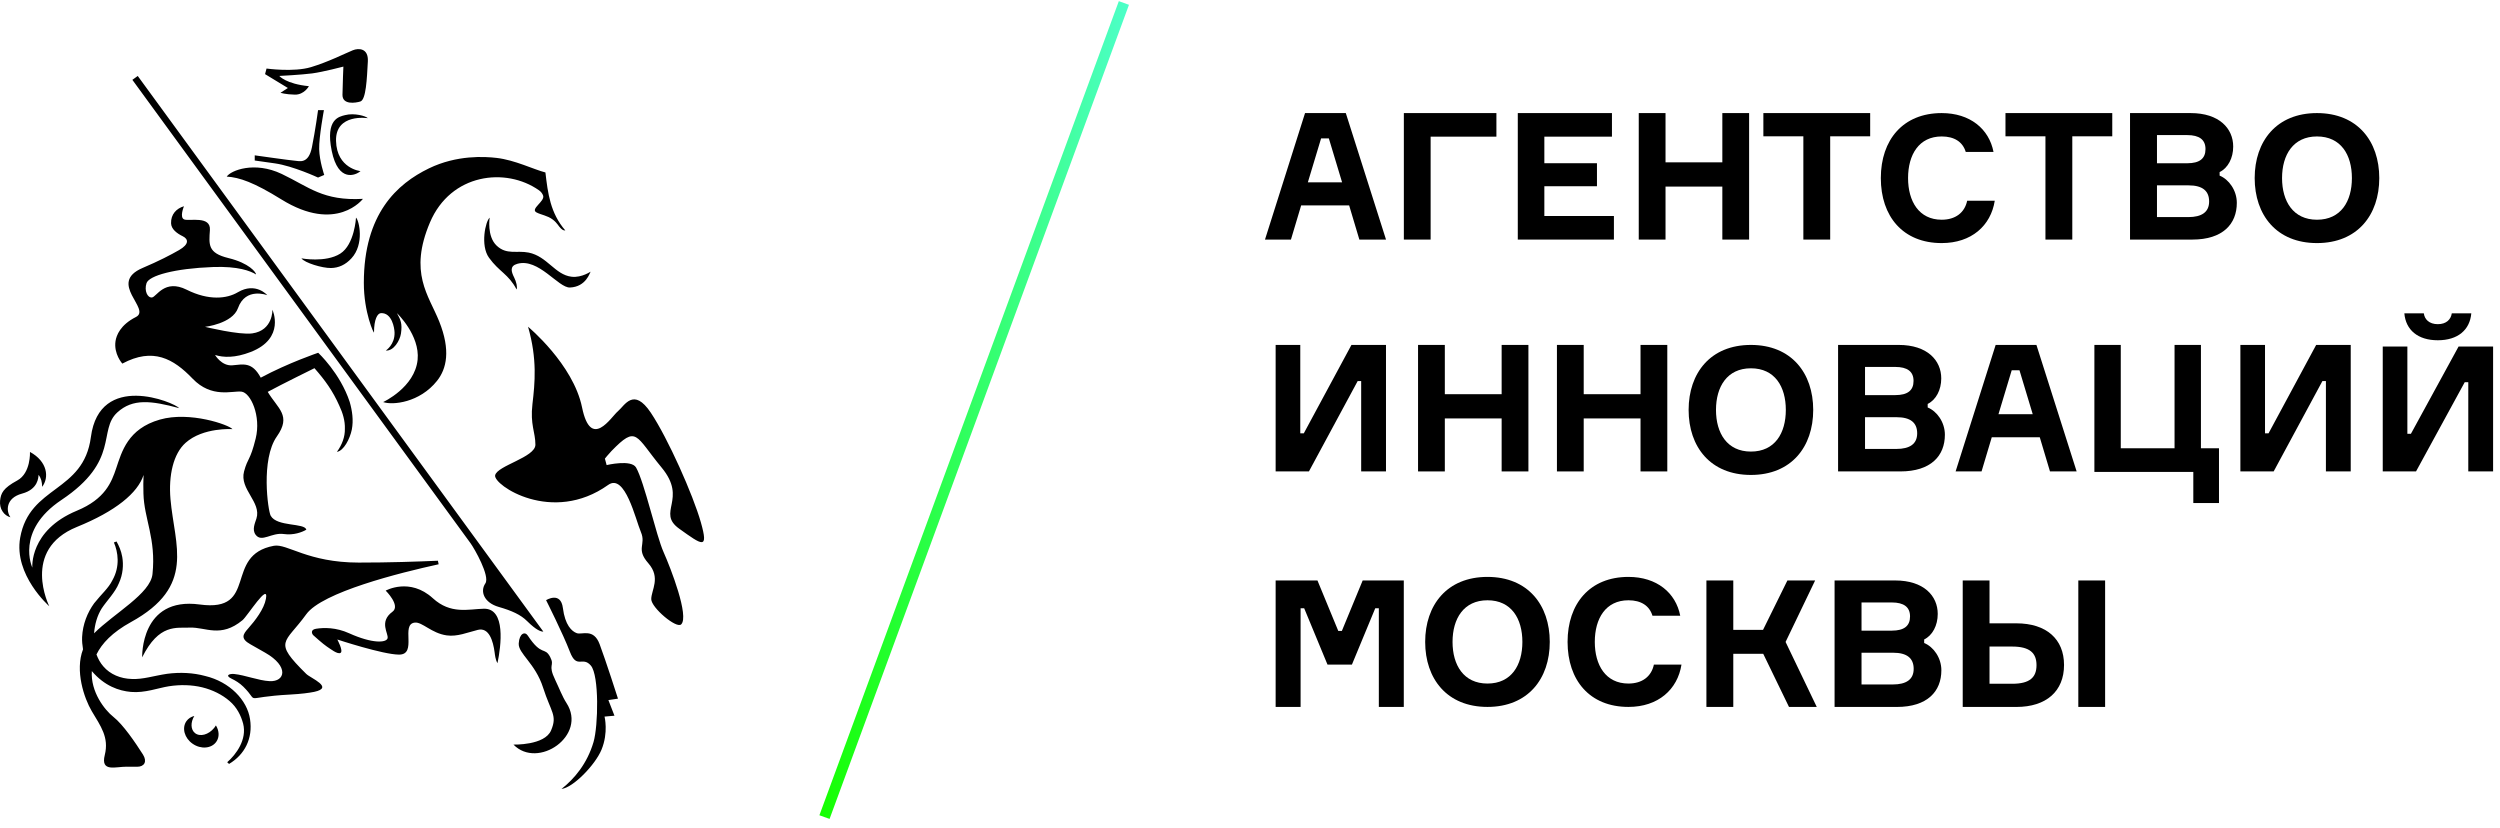
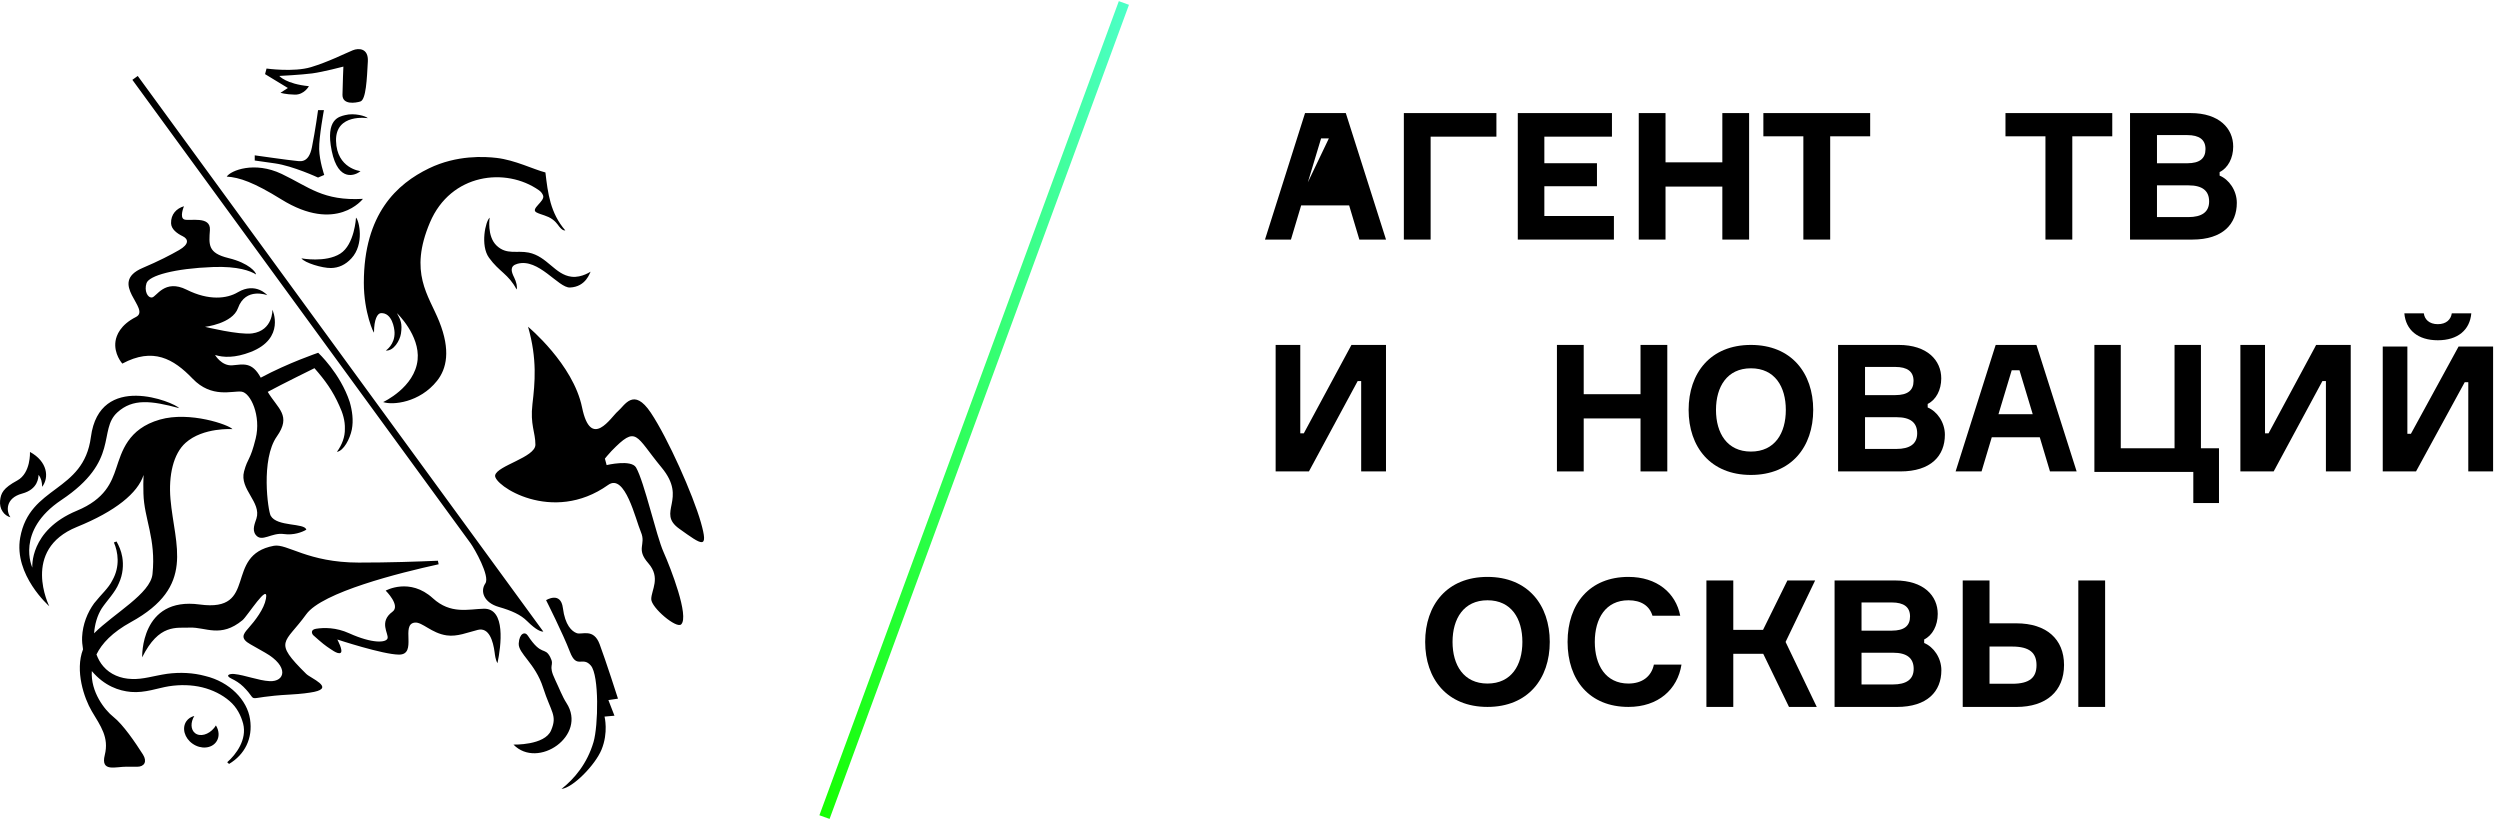
<svg xmlns="http://www.w3.org/2000/svg" width="172" height="57" viewBox="0 0 172 57" fill="none">
-   <path fill-rule="evenodd" clip-rule="evenodd" d="M89.98 12.545H92.336L91.425 9.523H90.891L89.98 12.545ZM92.821 14.131H89.52L88.817 16.483H87.031L89.787 7.78H92.591L95.358 16.483H93.524L92.821 14.131Z" fill="black" />
+   <path fill-rule="evenodd" clip-rule="evenodd" d="M89.98 12.545L91.425 9.523H90.891L89.98 12.545ZM92.821 14.131H89.52L88.817 16.483H87.031L89.787 7.78H92.591L95.358 16.483H93.524L92.821 14.131Z" fill="black" />
  <path fill-rule="evenodd" clip-rule="evenodd" d="M98.427 9.402V16.483H96.585V7.78H102.953V9.402H98.427Z" fill="black" />
  <path fill-rule="evenodd" clip-rule="evenodd" d="M111.037 14.861V16.483H104.424V7.78H110.902V9.402H106.251V11.23H109.871V12.813H106.251V14.861H111.037Z" fill="black" />
  <path fill-rule="evenodd" clip-rule="evenodd" d="M120.339 7.78V16.483H118.497V12.837H114.588V16.483H112.746V7.78H114.588V11.169H118.497V7.78H120.339Z" fill="black" />
  <path fill-rule="evenodd" clip-rule="evenodd" d="M128.668 9.378H125.917V16.483H124.071V9.378H121.32V7.78H128.668V9.378Z" fill="black" />
-   <path fill-rule="evenodd" clip-rule="evenodd" d="M137.239 13.812C136.969 15.528 135.635 16.724 133.589 16.724C130.92 16.724 129.401 14.887 129.401 12.252C129.401 9.617 130.932 7.78 133.589 7.78C135.537 7.78 136.847 8.868 137.153 10.451H135.243C135.034 9.762 134.459 9.388 133.589 9.388C132.022 9.388 131.275 10.645 131.275 12.252C131.275 13.848 132.022 15.117 133.589 15.117C134.532 15.117 135.169 14.633 135.341 13.812H137.239Z" fill="black" />
  <path fill-rule="evenodd" clip-rule="evenodd" d="M145.324 9.378H142.574V16.483H140.727V9.378H137.977V7.78H145.324V9.378Z" fill="black" />
  <path fill-rule="evenodd" clip-rule="evenodd" d="M151.988 13.862C151.988 13.13 151.528 12.753 150.58 12.753H148.4V14.936H150.555C151.479 14.936 151.988 14.592 151.988 13.862ZM151.738 10.256C151.738 9.61 151.314 9.294 150.479 9.294H148.4V11.232H150.492C151.329 11.23 151.738 10.913 151.738 10.256ZM153.893 13.959C153.893 15.409 152.933 16.483 150.83 16.483H146.546V7.78H150.717C152.686 7.78 153.644 8.841 153.644 10.084C153.644 10.877 153.284 11.559 152.71 11.839V12.083C153.345 12.339 153.893 13.094 153.893 13.959Z" fill="black" />
-   <path fill-rule="evenodd" clip-rule="evenodd" d="M161.811 12.252C161.811 10.657 161.059 9.388 159.408 9.388C157.77 9.388 157.005 10.657 157.005 12.252C157.005 13.848 157.77 15.117 159.408 15.117C161.059 15.117 161.811 13.848 161.811 12.252ZM163.694 12.252C163.694 14.791 162.19 16.724 159.408 16.724C156.623 16.724 155.122 14.791 155.122 12.252C155.122 9.714 156.623 7.78 159.408 7.78C162.19 7.78 163.694 9.714 163.694 12.252Z" fill="black" />
  <path fill-rule="evenodd" clip-rule="evenodd" d="M89.459 23.731V29.814H89.701L92.98 23.731H95.356V32.434H93.649V26.219H93.407L90.054 32.434H87.764V23.731H89.459Z" fill="black" />
-   <path fill-rule="evenodd" clip-rule="evenodd" d="M105.155 23.731V32.434H103.313V28.788H99.404V32.434H97.562V23.731H99.404V27.121H103.313V23.731H105.155Z" fill="black" />
  <path fill-rule="evenodd" clip-rule="evenodd" d="M114.71 23.731V32.434H112.868V28.788H108.959V32.434H107.117V23.731H108.959V27.121H112.868V23.731H114.71Z" fill="black" />
  <path fill-rule="evenodd" clip-rule="evenodd" d="M122.865 28.203C122.865 26.608 122.114 25.339 120.463 25.339C118.824 25.339 118.06 26.608 118.06 28.203C118.06 29.799 118.824 31.068 120.463 31.068C122.114 31.068 122.865 29.799 122.865 28.203ZM124.749 28.203C124.749 30.742 123.245 32.676 120.463 32.676C117.678 32.676 116.177 30.742 116.177 28.203C116.177 25.665 117.678 23.731 120.463 23.731C123.245 23.731 124.749 25.665 124.749 28.203Z" fill="black" />
  <path fill-rule="evenodd" clip-rule="evenodd" d="M131.902 29.814C131.902 29.081 131.442 28.704 130.494 28.704H128.314V30.887H130.469C131.393 30.887 131.902 30.544 131.902 29.814ZM131.652 26.207C131.652 25.561 131.229 25.245 130.393 25.245H128.314V27.183H130.406C131.243 27.181 131.652 26.864 131.652 26.207ZM133.808 29.91C133.808 31.361 132.847 32.434 130.744 32.434H126.46V23.731H130.631C132.6 23.731 133.558 24.793 133.558 26.035C133.558 26.828 133.198 27.51 132.625 27.79V28.034C133.259 28.291 133.808 29.045 133.808 29.91Z" fill="black" />
  <path fill-rule="evenodd" clip-rule="evenodd" d="M137.495 28.496H139.851L138.94 25.474H138.406L137.495 28.496ZM140.336 30.082H137.034L136.331 32.434H134.546L137.301 23.731H140.106L142.873 32.434H141.039L140.336 30.082Z" fill="black" />
  <path fill-rule="evenodd" clip-rule="evenodd" d="M150.9 32.468H144.094V23.731H145.909V30.841H149.609V23.731H151.424V30.841H152.666V34.609H150.9V32.468Z" fill="black" />
  <path fill-rule="evenodd" clip-rule="evenodd" d="M155.833 23.731V29.814H156.075L159.352 23.731H161.73V32.434H160.023V26.219H159.781L156.428 32.434H154.138V23.731H155.833Z" fill="black" />
  <path fill-rule="evenodd" clip-rule="evenodd" d="M170.026 21.556C169.928 22.699 169.1 23.41 167.721 23.41C166.345 23.41 165.515 22.699 165.419 21.556H166.759C166.808 21.964 167.124 22.303 167.721 22.303C168.307 22.303 168.623 21.979 168.684 21.556H170.026ZM165.627 23.843V29.847H165.87L169.149 23.843H171.525V32.434H169.818V26.296H169.573L166.223 32.434H163.933V23.843H165.627Z" fill="black" />
-   <path fill-rule="evenodd" clip-rule="evenodd" d="M87.764 39.936H90.641L92.074 43.41H92.319L93.752 39.936H96.581V48.638H94.864V41.85H94.617L93.012 45.725H91.332L89.728 41.85H89.481V48.638H87.764V39.936Z" fill="black" />
  <path fill-rule="evenodd" clip-rule="evenodd" d="M104.74 44.163C104.74 42.568 103.989 41.299 102.338 41.299C100.699 41.299 99.935 42.568 99.935 44.163C99.935 45.759 100.699 47.028 102.338 47.028C103.989 47.028 104.74 45.759 104.74 44.163ZM106.624 44.163C106.624 46.702 105.12 48.636 102.338 48.636C99.553 48.636 98.052 46.702 98.052 44.163C98.052 41.625 99.553 39.691 102.338 39.691C105.12 39.691 106.624 41.625 106.624 44.163Z" fill="black" />
  <path fill-rule="evenodd" clip-rule="evenodd" d="M115.686 45.723C115.417 47.439 114.082 48.636 112.037 48.636C109.367 48.636 107.849 46.798 107.849 44.163C107.849 41.529 109.379 39.691 112.037 39.691C113.984 39.691 115.294 40.779 115.6 42.363H113.69C113.482 41.674 112.906 41.299 112.037 41.299C110.469 41.299 109.722 42.556 109.722 44.163C109.722 45.759 110.469 47.028 112.037 47.028C112.98 47.028 113.616 46.545 113.788 45.723H115.686Z" fill="black" />
  <path fill-rule="evenodd" clip-rule="evenodd" d="M117.401 39.936H119.25V43.337H121.296L122.973 39.936H124.881L122.848 44.166L124.994 48.638H123.083L121.31 44.981H119.25V48.638H117.401V39.936Z" fill="black" />
  <path fill-rule="evenodd" clip-rule="evenodd" d="M131.661 46.018C131.661 45.285 131.2 44.908 130.253 44.908H128.073V47.091H130.228C131.151 47.091 131.661 46.748 131.661 46.018ZM131.411 42.411C131.411 41.766 130.987 41.449 130.152 41.449H128.073V43.388H130.164C131.002 43.385 131.411 43.069 131.411 42.411ZM133.566 46.115C133.566 47.565 132.606 48.638 130.502 48.638H126.219V39.936H130.39C132.359 39.936 133.316 40.997 133.316 42.239C133.316 43.032 132.956 43.714 132.383 43.995V44.239C133.018 44.495 133.566 45.249 133.566 46.115Z" fill="black" />
  <path fill-rule="evenodd" clip-rule="evenodd" d="M142.988 48.638H144.832V39.936H142.988V48.638ZM140.112 45.762C140.112 44.945 139.667 44.483 138.44 44.483H136.879V47.043H138.44C139.667 47.043 140.112 46.591 140.112 45.762ZM135.035 48.638V39.936H136.879V42.885H138.724C140.793 42.885 142.006 43.97 142.006 45.749C142.006 47.553 140.791 48.638 138.724 48.638H135.035Z" fill="black" />
  <path fill-rule="evenodd" clip-rule="evenodd" d="M14.734 50.082C14.35 50.552 13.763 50.711 13.417 50.437C13.112 50.196 13.103 49.695 13.369 49.258C13.149 49.313 12.955 49.431 12.826 49.616C12.498 50.084 12.688 50.781 13.256 51.172C13.824 51.566 14.553 51.502 14.88 51.036C15.11 50.713 15.083 50.276 14.855 49.909C14.82 49.967 14.78 50.026 14.734 50.082ZM34.171 16.902C33.486 16.255 33.689 14.977 33.689 14.977C33.401 15.216 33.033 16.886 33.643 17.731C34.349 18.712 34.981 18.848 35.541 19.915C35.61 19.763 35.522 19.381 35.376 19.095C35.157 18.66 35.071 18.299 35.589 18.151C37.053 17.731 38.414 19.816 39.214 19.781C40.333 19.734 40.584 18.742 40.632 18.695C40.68 18.648 40.043 19.124 39.322 19.039C38.182 18.903 37.654 17.638 36.372 17.378C35.551 17.215 34.858 17.551 34.171 16.902ZM33.392 40.139C33.013 40.689 33.303 41.466 34.311 41.756C35.219 42.018 35.821 42.29 36.266 42.733C36.919 43.378 37.224 43.459 37.381 43.454L9.477 5.227L9.107 5.493C9.107 5.493 25.21 27.555 32.371 37.371C32.639 37.736 33.729 39.65 33.392 40.139ZM33.284 41.88C32.223 41.907 31.006 42.28 29.78 41.159C28.191 39.708 26.535 40.635 26.535 40.635C26.535 40.635 27.582 41.666 26.999 42.09C26.051 42.783 26.748 43.594 26.665 43.912C26.579 44.227 25.625 44.293 24.028 43.572C23.119 43.158 22.288 43.172 21.741 43.259C21.328 43.327 21.466 43.623 21.558 43.708C21.558 43.708 22.23 44.316 22.491 44.485C22.702 44.617 23.236 45.056 23.437 44.913C23.631 44.775 23.207 43.998 23.207 43.998C23.207 43.998 26.356 45.037 27.456 45.037C28.736 45.037 27.538 42.933 28.544 42.834C29.052 42.783 29.686 43.566 30.73 43.714C31.459 43.819 32.161 43.512 32.877 43.335C33.639 43.147 33.927 44.081 34.033 44.903C34.052 45.037 34.08 45.377 34.226 45.627C34.476 44.441 34.812 41.845 33.284 41.88ZM41.252 44.314C40.836 43.209 40.045 43.685 39.69 43.564C39.335 43.442 38.876 43.005 38.727 41.833C38.579 40.658 37.571 41.292 37.571 41.292C37.571 41.292 38.738 43.607 39.208 44.839C39.679 46.07 40.076 45.115 40.65 45.791C41.229 46.467 41.162 49.938 40.834 51.055C40.398 52.535 39.523 53.577 38.631 54.28C39.444 54.187 40.957 52.613 41.383 51.58C41.872 50.395 41.592 49.301 41.592 49.301L42.275 49.241L41.857 48.166L42.517 48.067C42.521 48.067 41.665 45.414 41.252 44.314ZM14.122 46.509C13.287 46.282 12.387 46.241 11.496 46.358C10.575 46.494 9.834 46.752 9.063 46.713C8.297 46.694 7.579 46.397 7.111 45.849C6.9 45.608 6.747 45.326 6.637 45.027C7.006 44.27 7.727 43.504 9.009 42.799C13.492 40.336 12.009 37.558 11.729 34.339C11.588 32.705 11.924 31.215 12.774 30.461C13.974 29.391 15.991 29.523 15.991 29.523C15.761 29.232 13.059 28.276 10.997 28.868C8.787 29.502 8.378 31.083 7.998 32.206C7.67 33.181 7.24 34.327 5.288 35.137C2.004 36.499 2.225 39.052 2.225 39.052C2.225 39.052 1.035 36.53 4.225 34.399C8.278 31.693 6.718 29.614 8.073 28.373C9.132 27.406 10.397 27.561 12.331 28.082C11.984 27.676 6.848 25.547 6.253 30.069C5.747 33.913 2.033 33.377 1.388 36.994C0.935 39.559 3.39 41.709 3.39 41.709C3.39 41.709 1.427 37.824 5.288 36.254C7.959 35.17 9.481 33.917 9.877 32.68C9.854 33.076 9.859 33.496 9.869 33.956C9.911 35.695 10.748 37.053 10.491 39.5C10.349 40.845 7.86 42.189 6.472 43.572C6.52 42.952 6.689 42.35 7.002 41.853C7.353 41.324 7.927 40.755 8.178 40.128C8.464 39.51 8.504 38.852 8.412 38.321C8.336 37.888 8.182 37.544 8.017 37.253C7.954 37.278 7.896 37.303 7.837 37.321C8.119 37.972 8.276 38.962 7.733 39.922C7.464 40.472 6.986 40.862 6.476 41.507C6.013 42.146 5.691 42.95 5.649 43.825C5.637 44.104 5.664 44.388 5.712 44.674C5.144 46.144 5.791 48.042 6.309 48.92C6.929 49.965 7.512 50.729 7.209 51.943C6.904 53.157 7.971 52.736 8.727 52.749C8.965 52.751 9.213 52.753 9.439 52.753C9.936 52.751 10.14 52.394 9.836 51.912C9.307 51.08 8.468 49.847 7.8 49.32C7.203 48.848 6.228 47.607 6.317 46.171C7.199 47.205 8.19 47.531 9.009 47.605C9.971 47.69 10.88 47.331 11.619 47.215C12.396 47.094 13.191 47.114 13.911 47.288C14.63 47.465 15.283 47.791 15.787 48.225C16.298 48.658 16.58 49.233 16.728 49.787C17.006 50.88 16.246 51.904 15.632 52.442C15.669 52.483 15.718 52.522 15.759 52.559C16.833 51.92 17.411 50.806 17.202 49.474C17.006 48.166 15.807 46.913 14.122 46.509ZM13.248 26.048C14.565 27.423 15.981 26.871 16.613 26.945C17.246 27.017 17.975 28.62 17.59 30.174C17.206 31.728 17.054 31.46 16.791 32.435C16.461 33.663 18 34.543 17.643 35.675C17.545 35.99 17.323 36.441 17.59 36.794C18.006 37.346 18.68 36.618 19.53 36.742C20.196 36.837 20.783 36.616 21.073 36.443C20.973 35.963 19.054 36.258 18.624 35.483C18.436 35.141 17.933 31.608 19.046 30.03C20.069 28.583 19.119 28.13 18.419 26.961C19.378 26.44 21.635 25.331 21.635 25.331C22.374 26.172 22.896 26.897 23.345 27.911C23.583 28.414 23.746 28.956 23.727 29.5C23.742 30.053 23.533 30.597 23.18 31.089C23.648 31.017 24.076 30.191 24.205 29.554C24.328 28.915 24.235 28.258 24.059 27.65C23.408 25.679 21.892 24.27 21.892 24.27C21.892 24.27 19.841 24.964 17.939 25.984C17.34 24.872 16.736 25.069 15.987 25.133C15.244 25.197 14.795 24.422 14.795 24.422C15.371 24.604 16.173 24.634 17.248 24.216C19.658 23.276 18.743 21.308 18.743 21.308C18.743 21.308 18.793 22.736 17.352 22.938C16.457 23.062 14.106 22.487 14.106 22.487C14.106 22.487 15.989 22.271 16.373 21.199C16.895 19.732 18.39 20.309 18.39 20.309C18.39 20.309 17.593 19.381 16.363 20.107C15.613 20.554 14.369 20.696 12.842 19.932C11.318 19.169 10.765 20.434 10.456 20.465C10.149 20.5 9.909 20.002 10.08 19.482C10.253 18.961 12.005 18.471 14.642 18.372C16.384 18.306 17.238 18.644 17.616 18.883C17.62 18.74 17.15 18.104 15.716 17.755C14.281 17.405 14.375 16.826 14.442 15.826C14.509 14.827 13.039 15.227 12.682 15.101C12.325 14.975 12.657 14.19 12.657 14.19C12.143 14.336 11.75 14.746 11.769 15.359C11.78 15.767 12.176 16.061 12.571 16.253C12.966 16.447 13.03 16.797 12.32 17.205C11.746 17.535 10.924 17.963 9.821 18.431C7.368 19.47 10.431 21.261 9.353 21.809C8.272 22.357 8.009 23.075 7.948 23.466C7.814 24.354 8.416 25.016 8.416 25.016C10.525 23.884 11.93 24.676 13.248 26.048ZM25.732 22.872C25.732 21.982 25.963 21.553 26.212 21.543C26.972 21.512 27.135 22.576 27.145 22.864C27.177 23.711 26.544 24.117 26.544 24.117C27.087 24.163 27.515 23.421 27.586 22.949C27.688 22.25 27.563 22.009 27.312 21.545C27.312 21.545 28.901 23.064 28.732 24.75C28.54 26.66 26.36 27.662 26.36 27.662C27.005 27.891 28.874 27.705 30.068 26.201C30.728 25.37 31.016 24.107 30.217 22.114C29.492 20.305 28.11 18.773 29.58 15.307C31.012 11.927 34.802 11.486 37.082 13.092C37.23 13.195 37.316 13.32 37.366 13.452C37.514 13.852 36.449 14.376 36.915 14.617C37.236 14.784 37.656 14.827 38.02 15.099C38.352 15.348 38.418 15.56 38.587 15.715C38.715 15.833 38.771 15.855 38.894 15.855C37.863 14.662 37.692 13.302 37.525 11.865C36.715 11.659 35.43 11.01 34.161 10.864C33.365 10.771 31.44 10.647 29.509 11.585C27.333 12.64 25.032 14.695 25.032 19.458C25.03 21.506 25.732 22.99 25.732 22.872ZM1.517 33.96C2.638 33.659 2.638 32.837 2.653 32.668C2.833 32.903 2.895 33.16 2.899 33.494C3.394 32.857 3.275 31.753 2.062 31.093C2.062 31.093 2.131 32.544 1.191 33.055C0.212 33.587 0.06 33.927 0.005 34.453C-0.018 34.71 0.032 34.978 0.174 35.184C0.302 35.392 0.517 35.539 0.719 35.588C0.423 35.194 0.364 34.269 1.517 33.96ZM24.97 13.681C22.222 13.836 21.261 12.863 19.384 11.968C17.501 11.072 15.883 11.727 15.598 12.15C16.473 12.203 17.467 12.547 19.353 13.716C23.157 16.078 24.97 13.681 24.97 13.681ZM23.738 7.921C23.339 8.026 22.372 8.181 22.823 10.384C23.276 12.589 24.481 12.055 24.805 11.773C24.805 11.773 23.168 11.604 23.119 9.693C23.074 7.779 25.308 8.131 25.308 8.131C25.174 7.983 24.37 7.754 23.738 7.921ZM48.221 35.943C47.681 34.04 45.956 30.162 44.776 28.394C43.59 26.623 42.985 27.893 42.513 28.293C42.039 28.692 40.653 30.998 40.045 28.027C39.435 25.053 36.33 22.479 36.33 22.479C36.971 24.717 36.8 26.355 36.633 27.792C36.466 29.226 36.836 29.729 36.836 30.595C36.836 31.464 34.205 32.033 34.065 32.701C33.931 33.368 37.984 36.111 41.843 33.362C43.004 32.536 43.726 35.743 44.096 36.61C44.469 37.48 43.724 37.748 44.603 38.749C45.482 39.751 44.806 40.596 44.806 41.22C44.806 41.806 46.547 43.277 46.866 42.956C47.428 42.403 46.157 39.114 45.651 37.979C45.144 36.841 44.334 33.166 43.761 32.165C43.432 31.592 41.736 31.998 41.736 31.998L41.617 31.553C41.617 31.553 41.853 31.256 42.07 31.029C43.83 29.224 43.693 29.96 45.517 32.165C47.34 34.368 45.144 35.24 46.731 36.375C48.32 37.513 48.76 37.847 48.221 35.943ZM19.299 6.383C19.299 6.383 19.637 6.497 20.284 6.511C20.931 6.524 21.253 5.93 21.253 5.93C19.676 5.776 19.215 5.225 19.215 5.225C19.215 5.225 20.718 5.149 21.478 5.05C22.238 4.949 23.625 4.582 23.625 4.582C23.625 4.582 23.573 5.811 23.562 6.524C23.556 7.237 24.483 7.08 24.792 6.983C25.183 6.862 25.243 5.44 25.308 4.224C25.356 3.305 24.667 3.296 24.272 3.459C23.692 3.698 22.589 4.259 21.397 4.619C20.205 4.978 18.338 4.716 18.338 4.716L18.236 5.1L19.806 6.054L19.299 6.383ZM21.881 12.216L22.307 12.036C22.307 12.036 21.982 11.095 21.959 10.262C21.94 9.425 22.286 7.577 22.286 7.577H21.883C21.883 7.577 21.7 8.935 21.462 10.124C21.226 11.313 20.595 11.08 20.286 11.057C19.977 11.035 17.526 10.687 17.526 10.687V11.043C17.526 11.043 17.68 11.064 18.921 11.241C20.161 11.418 21.881 12.216 21.881 12.216ZM23.41 17.45C22.399 18.091 20.737 17.774 20.737 17.774C20.96 18.083 22.165 18.45 22.773 18.44C23.299 18.429 23.765 18.223 24.178 17.774C25.08 16.799 24.713 15.175 24.493 14.971C24.495 14.971 24.395 16.826 23.41 17.45ZM21.071 46.366C18.747 44.075 19.595 44.306 21.071 42.261C22.163 40.746 27.494 39.409 30.179 38.822L30.127 38.578C28.765 38.638 26.726 38.708 24.677 38.706C21.167 38.704 19.752 37.383 18.841 37.55C15.352 38.195 17.833 42.15 13.74 41.589C9.646 41.031 9.781 45.225 9.781 45.225C10.942 42.892 12.143 43.219 13.068 43.18C14.139 43.135 15.183 43.916 16.686 42.667C17.016 42.395 18.511 40.002 18.296 41.198C18.171 41.896 17.559 42.694 17.071 43.242C16.722 43.634 16.519 43.932 17.229 44.328C17.482 44.47 17.814 44.66 18.244 44.905C19.902 45.847 19.626 46.917 18.547 46.863C17.778 46.822 16.87 46.449 16.108 46.37C15.799 46.34 15.448 46.465 15.937 46.696C16.194 46.818 16.484 46.993 16.739 47.242C17.954 48.444 16.501 47.97 19.981 47.784C20.723 47.743 21.249 47.675 21.622 47.599C23.007 47.3 21.376 46.665 21.071 46.366ZM38.972 48.365C38.692 47.935 38.466 47.331 38.205 46.791C37.65 45.643 38.195 45.864 37.852 45.202C37.468 44.47 37.276 45.188 36.309 43.724C36.119 43.434 35.735 43.562 35.689 44.262C35.639 44.961 36.825 45.62 37.366 47.314C37.911 49.013 38.358 49.208 37.915 50.249C37.479 51.292 35.326 51.228 35.326 51.228C37.007 52.957 40.425 50.599 38.972 48.365Z" fill="black" />
  <path fill-rule="evenodd" clip-rule="evenodd" d="M57.075 56.341L56.375 56.09L76.975 0.079L77.673 0.331L57.075 56.341Z" fill="url(#paint0_linear_1901_102089)" />
  <defs>
    <linearGradient id="paint0_linear_1901_102089" x1="56.375" y1="28.21" x2="77.653" y2="28.21" gradientUnits="userSpaceOnUse">
      <stop stop-color="#16FF00" />
      <stop offset="1" stop-color="#4DFFC9" />
      <stop offset="1" stop-color="#4DFFC9" />
    </linearGradient>
  </defs>
</svg>